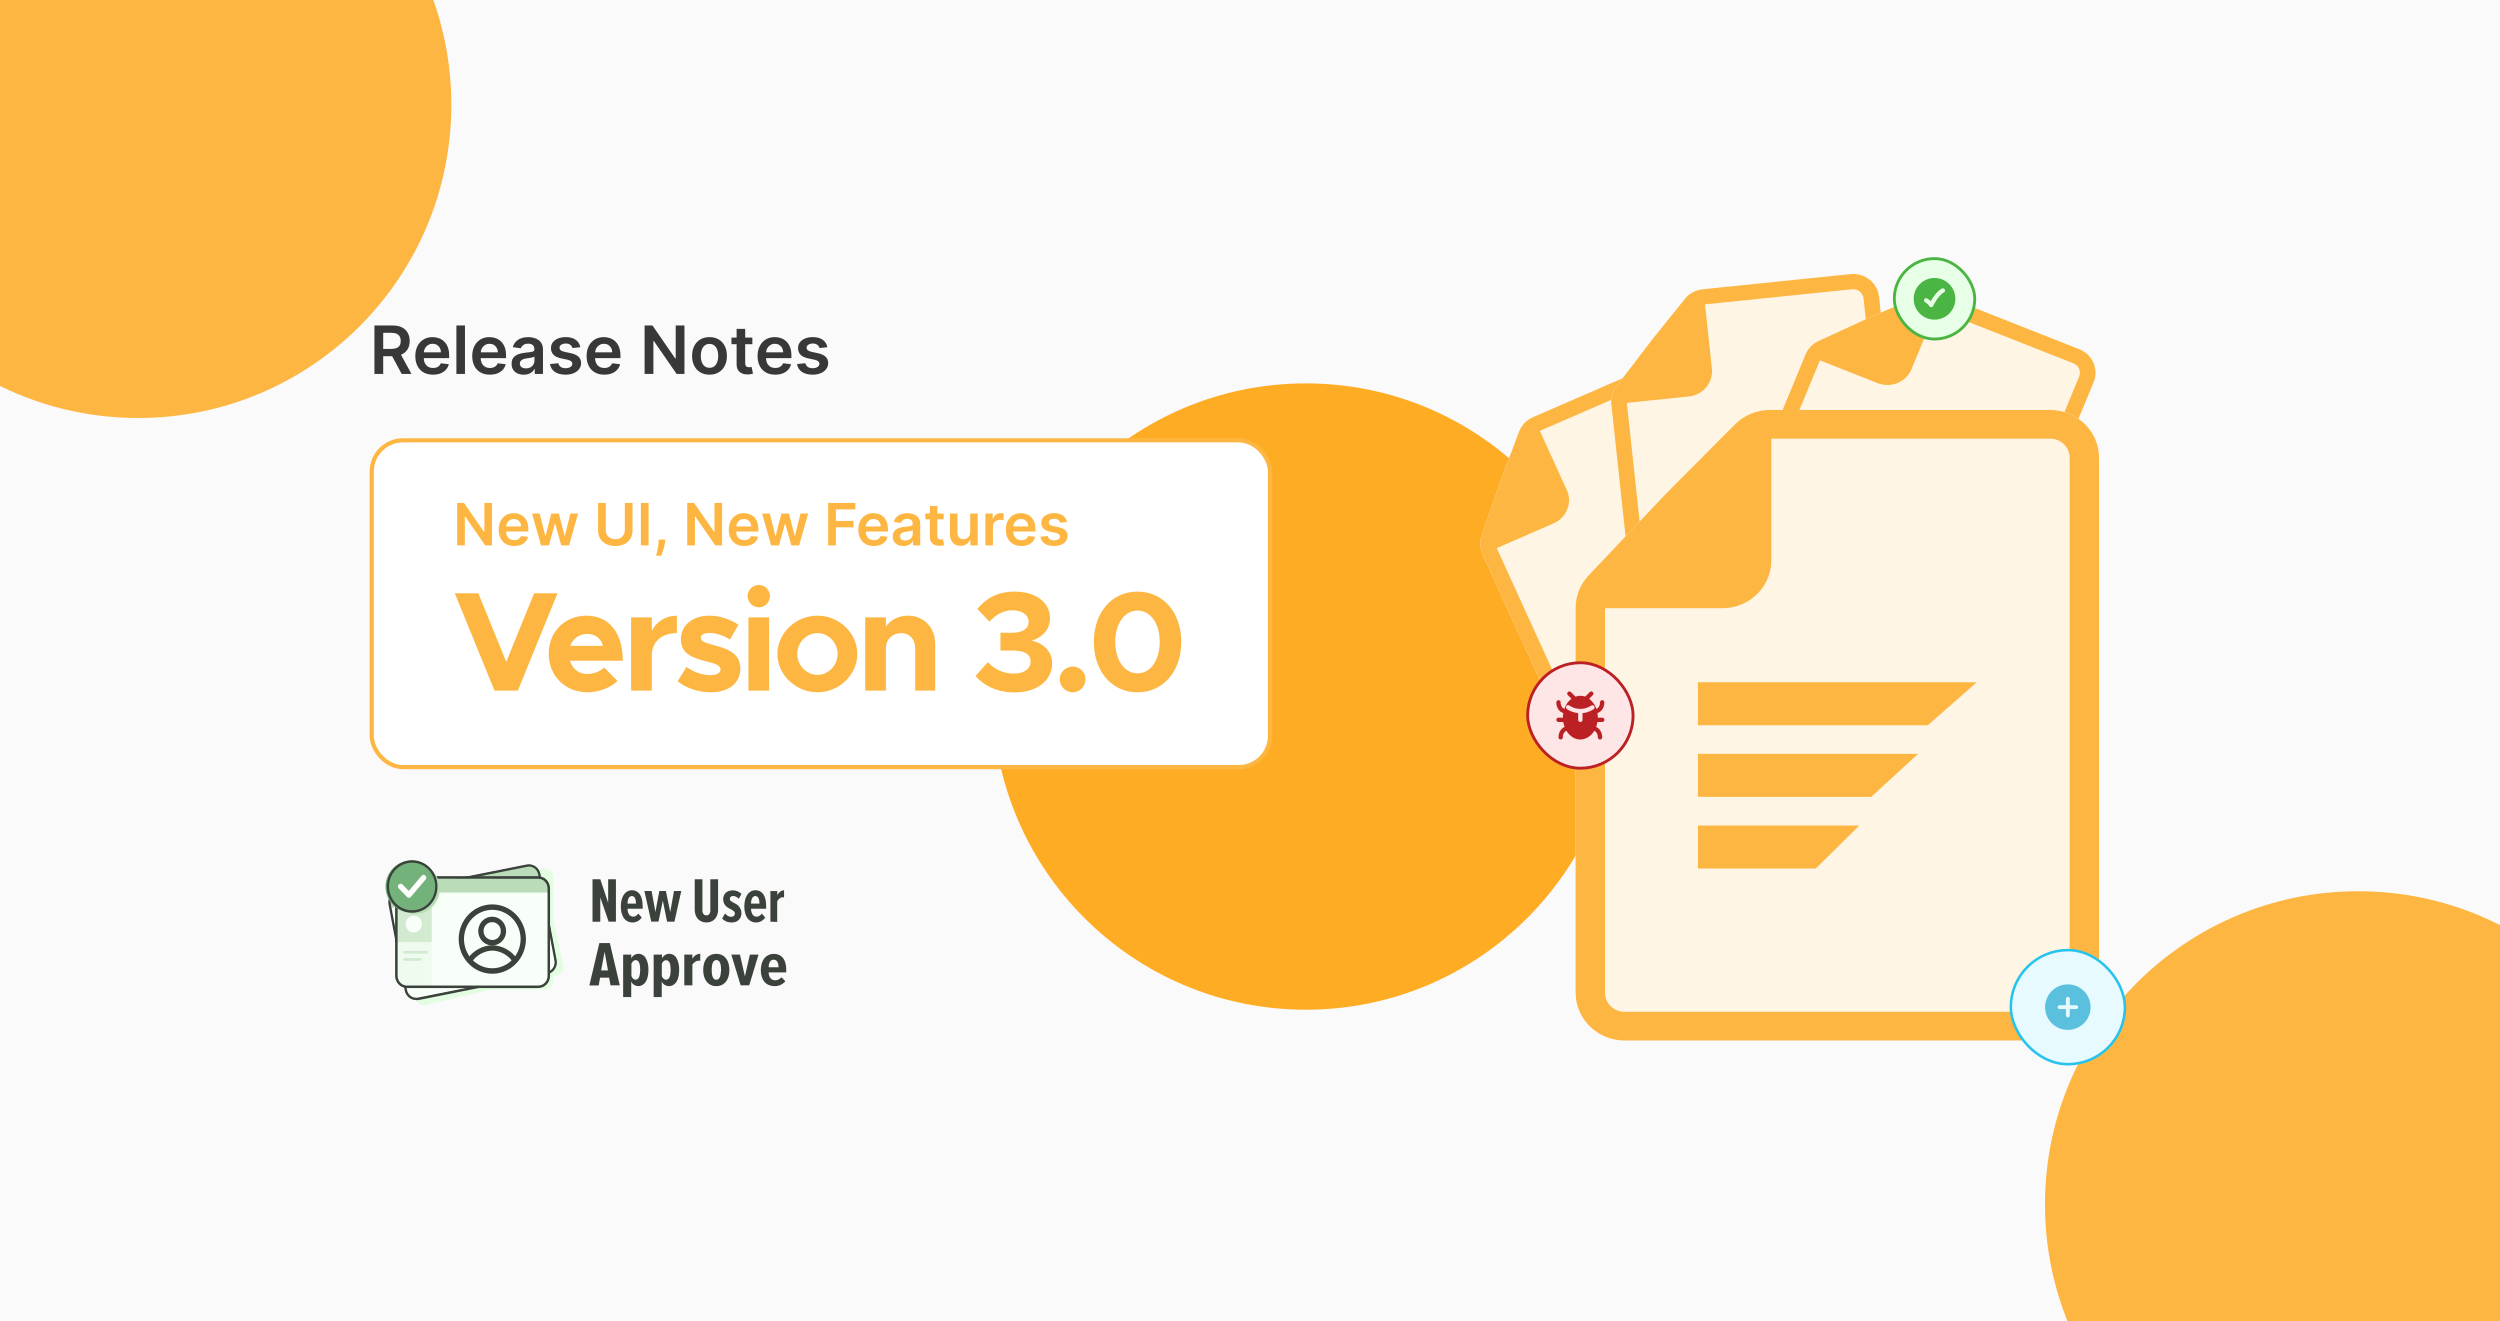
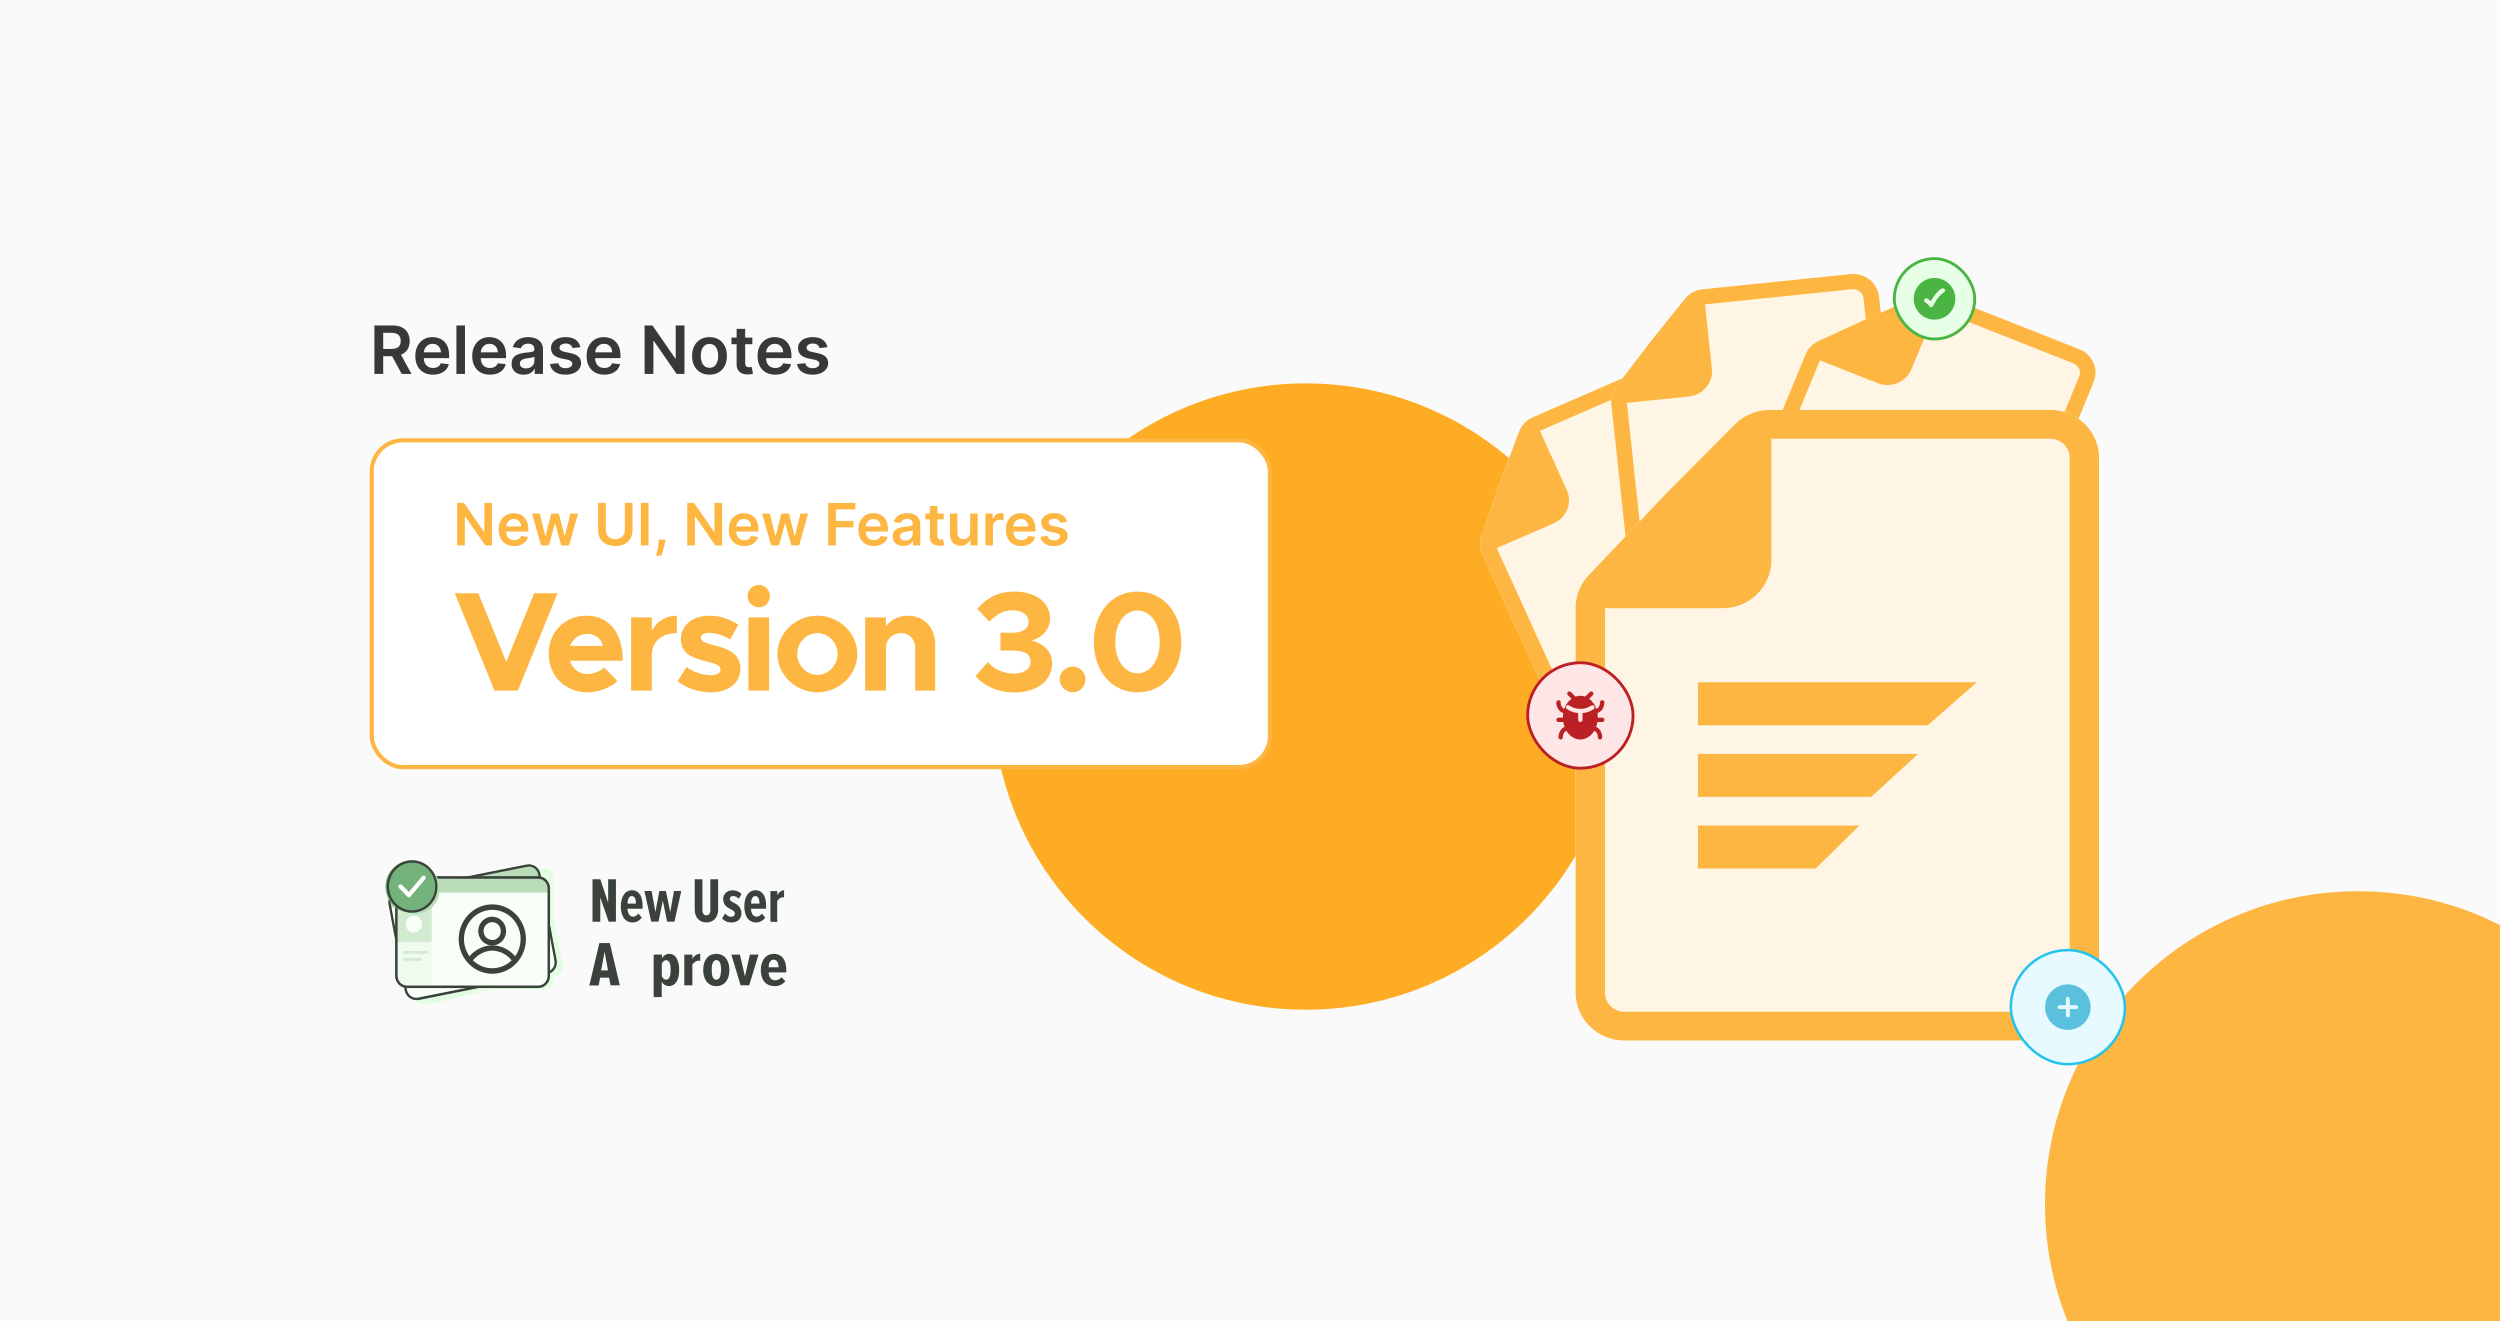
<svg xmlns="http://www.w3.org/2000/svg" width="350" height="185" viewBox="0 0 350 185" fill="none">
  <g clip-path="url(#clip0_2077_666)">
    <rect width="350" height="185" fill="#FAFAFA" />
    <g filter="url(#filter0_f_2077_666)">
-       <circle cx="19.343" cy="14.676" r="43.843" fill="#FDB642" />
-     </g>
+       </g>
    <g filter="url(#filter1_f_2077_666)">
      <circle cx="182.819" cy="97.517" r="43.843" fill="#FFAC25" />
    </g>
    <g filter="url(#filter2_f_2077_666)">
      <circle cx="330.142" cy="168.615" r="43.843" fill="#FDB642" />
    </g>
    <path d="M52.419 52.353V45.566H54.965C55.486 45.566 55.924 45.656 56.278 45.837C56.633 46.019 56.902 46.273 57.083 46.6C57.266 46.925 57.358 47.303 57.358 47.737C57.358 48.172 57.265 48.55 57.08 48.87C56.896 49.188 56.626 49.435 56.267 49.609C55.91 49.782 55.47 49.868 54.948 49.868H53.135V48.847H54.783C55.088 48.847 55.337 48.805 55.532 48.721C55.726 48.635 55.87 48.51 55.963 48.346C56.058 48.181 56.105 47.977 56.105 47.737C56.105 47.496 56.058 47.29 55.963 47.12C55.868 46.948 55.723 46.817 55.528 46.729C55.334 46.638 55.083 46.593 54.776 46.593H53.649V52.353H52.419ZM55.926 49.278L57.606 52.353H56.234L54.584 49.278H55.926ZM60.618 52.453C60.107 52.453 59.666 52.347 59.295 52.135C58.926 51.92 58.642 51.618 58.443 51.227C58.245 50.833 58.145 50.37 58.145 49.838C58.145 49.314 58.245 48.855 58.443 48.459C58.645 48.061 58.925 47.752 59.285 47.531C59.645 47.308 60.069 47.196 60.555 47.196C60.868 47.196 61.164 47.247 61.443 47.349C61.724 47.448 61.971 47.603 62.185 47.813C62.402 48.023 62.572 48.29 62.696 48.615C62.819 48.938 62.881 49.322 62.881 49.768V50.136H58.709V49.328H61.731C61.729 49.098 61.679 48.893 61.582 48.714C61.485 48.533 61.349 48.391 61.175 48.287C61.002 48.183 60.801 48.131 60.571 48.131C60.326 48.131 60.111 48.191 59.925 48.31C59.739 48.427 59.595 48.582 59.491 48.774C59.389 48.964 59.337 49.173 59.335 49.4V50.106C59.335 50.402 59.389 50.657 59.497 50.869C59.606 51.079 59.757 51.24 59.952 51.353C60.146 51.463 60.373 51.518 60.634 51.518C60.809 51.518 60.967 51.494 61.108 51.445C61.25 51.395 61.372 51.321 61.476 51.223C61.58 51.126 61.658 51.006 61.711 50.862L62.832 50.988C62.761 51.284 62.626 51.543 62.427 51.764C62.231 51.982 61.979 52.152 61.672 52.274C61.364 52.393 61.013 52.453 60.618 52.453ZM65.096 45.566V52.353H63.896V45.566H65.096ZM68.584 52.453C68.073 52.453 67.633 52.347 67.261 52.135C66.892 51.92 66.608 51.618 66.41 51.227C66.211 50.833 66.111 50.37 66.111 49.838C66.111 49.314 66.211 48.855 66.41 48.459C66.611 48.061 66.891 47.752 67.251 47.531C67.612 47.308 68.035 47.196 68.521 47.196C68.835 47.196 69.131 47.247 69.409 47.349C69.69 47.448 69.937 47.603 70.151 47.813C70.368 48.023 70.538 48.29 70.662 48.615C70.786 48.938 70.847 49.322 70.847 49.768V50.136H66.675V49.328H69.697C69.695 49.098 69.645 48.893 69.548 48.714C69.451 48.533 69.315 48.391 69.141 48.287C68.968 48.183 68.767 48.131 68.537 48.131C68.292 48.131 68.077 48.191 67.891 48.31C67.706 48.427 67.561 48.582 67.457 48.774C67.355 48.964 67.303 49.173 67.301 49.4V50.106C67.301 50.402 67.355 50.657 67.463 50.869C67.572 51.079 67.723 51.24 67.918 51.353C68.112 51.463 68.34 51.518 68.6 51.518C68.775 51.518 68.933 51.494 69.074 51.445C69.216 51.395 69.338 51.321 69.442 51.223C69.546 51.126 69.624 51.006 69.678 50.862L70.798 50.988C70.727 51.284 70.592 51.543 70.394 51.764C70.197 51.982 69.945 52.152 69.638 52.274C69.331 52.393 68.979 52.453 68.584 52.453ZM73.328 52.456C73.005 52.456 72.714 52.399 72.456 52.284C72.2 52.167 71.996 51.995 71.846 51.767C71.698 51.539 71.624 51.259 71.624 50.925C71.624 50.638 71.677 50.4 71.783 50.212C71.889 50.025 72.034 49.874 72.217 49.762C72.401 49.649 72.607 49.564 72.837 49.507C73.069 49.447 73.309 49.404 73.556 49.377C73.855 49.346 74.097 49.319 74.282 49.294C74.468 49.268 74.603 49.228 74.686 49.175C74.773 49.12 74.816 49.035 74.816 48.92V48.9C74.816 48.65 74.742 48.457 74.594 48.32C74.446 48.183 74.232 48.114 73.954 48.114C73.66 48.114 73.427 48.178 73.255 48.307C73.085 48.435 72.97 48.586 72.91 48.761L71.79 48.602C71.878 48.292 72.024 48.034 72.227 47.826C72.43 47.616 72.679 47.459 72.973 47.355C73.267 47.249 73.592 47.196 73.947 47.196C74.193 47.196 74.437 47.225 74.68 47.282C74.923 47.34 75.145 47.435 75.346 47.568C75.547 47.698 75.708 47.876 75.83 48.101C75.954 48.327 76.016 48.608 76.016 48.946V52.353H74.862V51.654H74.822C74.749 51.796 74.647 51.928 74.514 52.052C74.384 52.173 74.219 52.272 74.02 52.347C73.824 52.42 73.593 52.456 73.328 52.456ZM73.639 51.575C73.88 51.575 74.089 51.527 74.266 51.432C74.442 51.335 74.578 51.207 74.673 51.048C74.77 50.889 74.819 50.715 74.819 50.527V49.927C74.781 49.958 74.717 49.987 74.627 50.014C74.538 50.04 74.439 50.063 74.329 50.083C74.218 50.103 74.109 50.121 74 50.136C73.892 50.152 73.798 50.165 73.719 50.176C73.54 50.2 73.379 50.24 73.238 50.295C73.097 50.35 72.985 50.428 72.903 50.527C72.822 50.624 72.781 50.751 72.781 50.905C72.781 51.126 72.861 51.293 73.023 51.406C73.184 51.518 73.389 51.575 73.639 51.575ZM81.246 48.608L80.152 48.728C80.121 48.617 80.067 48.513 79.99 48.416C79.914 48.319 79.813 48.24 79.684 48.181C79.556 48.121 79.4 48.091 79.214 48.091C78.964 48.091 78.754 48.145 78.584 48.254C78.416 48.362 78.333 48.502 78.336 48.675C78.333 48.823 78.388 48.943 78.498 49.036C78.611 49.129 78.796 49.205 79.055 49.264L79.923 49.45C80.405 49.554 80.763 49.719 80.997 49.944C81.234 50.169 81.353 50.464 81.355 50.829C81.353 51.149 81.259 51.432 81.073 51.677C80.89 51.92 80.635 52.111 80.308 52.248C79.981 52.384 79.605 52.453 79.181 52.453C78.558 52.453 78.056 52.323 77.676 52.062C77.296 51.799 77.07 51.433 76.997 50.965L78.167 50.852C78.22 51.082 78.332 51.255 78.505 51.373C78.677 51.49 78.901 51.548 79.177 51.548C79.463 51.548 79.691 51.49 79.864 51.373C80.038 51.255 80.125 51.111 80.125 50.938C80.125 50.792 80.069 50.672 79.956 50.577C79.846 50.482 79.674 50.409 79.439 50.358L78.571 50.176C78.083 50.074 77.721 49.903 77.487 49.662C77.253 49.419 77.137 49.112 77.139 48.741C77.137 48.427 77.222 48.155 77.394 47.925C77.569 47.694 77.811 47.514 78.12 47.389C78.432 47.26 78.791 47.196 79.197 47.196C79.794 47.196 80.263 47.323 80.606 47.578C80.951 47.832 81.164 48.175 81.246 48.608ZM84.598 52.453C84.088 52.453 83.647 52.347 83.276 52.135C82.907 51.92 82.623 51.618 82.424 51.227C82.225 50.833 82.126 50.37 82.126 49.838C82.126 49.314 82.225 48.855 82.424 48.459C82.625 48.061 82.906 47.752 83.266 47.531C83.626 47.308 84.049 47.196 84.535 47.196C84.849 47.196 85.145 47.247 85.423 47.349C85.704 47.448 85.951 47.603 86.166 47.813C86.382 48.023 86.552 48.29 86.676 48.615C86.8 48.938 86.862 49.322 86.862 49.768V50.136H82.689V49.328H85.712C85.71 49.098 85.66 48.893 85.563 48.714C85.465 48.533 85.329 48.391 85.155 48.287C84.983 48.183 84.781 48.131 84.552 48.131C84.306 48.131 84.091 48.191 83.905 48.31C83.72 48.427 83.575 48.582 83.471 48.774C83.37 48.964 83.318 49.173 83.316 49.4V50.106C83.316 50.402 83.37 50.657 83.478 50.869C83.586 51.079 83.737 51.24 83.932 51.353C84.126 51.463 84.354 51.518 84.615 51.518C84.789 51.518 84.947 51.494 85.089 51.445C85.23 51.395 85.353 51.321 85.457 51.223C85.56 51.126 85.639 51.006 85.692 50.862L86.812 50.988C86.741 51.284 86.607 51.543 86.408 51.764C86.211 51.982 85.959 52.152 85.652 52.274C85.345 52.393 84.994 52.453 84.598 52.453ZM95.823 45.566V52.353H94.729L91.531 47.73H91.475V52.353H90.245V45.566H91.345L94.54 50.193H94.6V45.566H95.823ZM99.331 52.453C98.834 52.453 98.403 52.344 98.038 52.125C97.673 51.906 97.391 51.6 97.189 51.207C96.991 50.813 96.891 50.354 96.891 49.828C96.891 49.302 96.991 48.841 97.189 48.446C97.391 48.05 97.673 47.743 98.038 47.524C98.403 47.306 98.834 47.196 99.331 47.196C99.828 47.196 100.259 47.306 100.623 47.524C100.988 47.743 101.27 48.05 101.468 48.446C101.669 48.841 101.77 49.302 101.77 49.828C101.77 50.354 101.669 50.813 101.468 51.207C101.27 51.6 100.988 51.906 100.623 52.125C100.259 52.344 99.828 52.453 99.331 52.453ZM99.337 51.492C99.607 51.492 99.832 51.418 100.013 51.27C100.195 51.12 100.329 50.918 100.418 50.666C100.508 50.415 100.554 50.134 100.554 49.825C100.554 49.513 100.508 49.231 100.418 48.98C100.329 48.725 100.195 48.523 100.013 48.373C99.832 48.223 99.607 48.148 99.337 48.148C99.061 48.148 98.831 48.223 98.648 48.373C98.467 48.523 98.331 48.725 98.24 48.98C98.152 49.231 98.108 49.513 98.108 49.825C98.108 50.134 98.152 50.415 98.24 50.666C98.331 50.918 98.467 51.12 98.648 51.27C98.831 51.418 99.061 51.492 99.337 51.492ZM105.33 47.263V48.191H102.404V47.263H105.33ZM103.126 46.043H104.326V50.822C104.326 50.984 104.351 51.107 104.399 51.194C104.45 51.277 104.516 51.335 104.598 51.366C104.68 51.397 104.77 51.412 104.87 51.412C104.945 51.412 105.013 51.407 105.075 51.396C105.139 51.385 105.188 51.375 105.221 51.366L105.423 52.304C105.359 52.326 105.268 52.35 105.148 52.377C105.031 52.403 104.887 52.419 104.717 52.423C104.417 52.432 104.146 52.387 103.905 52.287C103.664 52.186 103.473 52.029 103.332 51.817C103.193 51.605 103.124 51.339 103.126 51.021V46.043ZM108.533 52.453C108.023 52.453 107.582 52.347 107.211 52.135C106.842 51.92 106.558 51.618 106.359 51.227C106.16 50.833 106.06 50.37 106.06 49.838C106.06 49.314 106.16 48.855 106.359 48.459C106.56 48.061 106.84 47.752 107.201 47.531C107.561 47.308 107.984 47.196 108.47 47.196C108.784 47.196 109.08 47.247 109.358 47.349C109.639 47.448 109.886 47.603 110.101 47.813C110.317 48.023 110.487 48.29 110.611 48.615C110.735 48.938 110.797 49.322 110.797 49.768V50.136H106.624V49.328H109.647C109.644 49.098 109.595 48.893 109.498 48.714C109.4 48.533 109.264 48.391 109.09 48.287C108.918 48.183 108.716 48.131 108.487 48.131C108.241 48.131 108.026 48.191 107.84 48.31C107.655 48.427 107.51 48.582 107.406 48.774C107.304 48.964 107.253 49.173 107.25 49.4V50.106C107.25 50.402 107.304 50.657 107.413 50.869C107.521 51.079 107.672 51.24 107.867 51.353C108.061 51.463 108.289 51.518 108.55 51.518C108.724 51.518 108.882 51.494 109.024 51.445C109.165 51.395 109.288 51.321 109.391 51.223C109.495 51.126 109.574 51.006 109.627 50.862L110.747 50.988C110.676 51.284 110.542 51.543 110.343 51.764C110.146 51.982 109.894 52.152 109.587 52.274C109.28 52.393 108.929 52.453 108.533 52.453ZM115.835 48.608L114.742 48.728C114.711 48.617 114.657 48.513 114.579 48.416C114.504 48.319 114.403 48.24 114.274 48.181C114.146 48.121 113.989 48.091 113.804 48.091C113.554 48.091 113.344 48.145 113.174 48.254C113.006 48.362 112.923 48.502 112.925 48.675C112.923 48.823 112.977 48.943 113.088 49.036C113.201 49.129 113.386 49.205 113.645 49.264L114.513 49.45C114.995 49.554 115.353 49.719 115.587 49.944C115.823 50.169 115.943 50.464 115.945 50.829C115.943 51.149 115.849 51.432 115.663 51.677C115.48 51.92 115.225 52.111 114.897 52.248C114.57 52.384 114.195 52.453 113.771 52.453C113.147 52.453 112.646 52.323 112.266 52.062C111.886 51.799 111.659 51.433 111.586 50.965L112.756 50.852C112.809 51.082 112.922 51.255 113.094 51.373C113.267 51.49 113.491 51.548 113.767 51.548C114.052 51.548 114.281 51.49 114.453 51.373C114.628 51.255 114.715 51.111 114.715 50.938C114.715 50.792 114.659 50.672 114.546 50.577C114.436 50.482 114.263 50.409 114.029 50.358L113.161 50.176C112.672 50.074 112.311 49.903 112.077 49.662C111.843 49.419 111.727 49.112 111.729 48.741C111.727 48.427 111.812 48.155 111.984 47.925C112.159 47.694 112.401 47.514 112.71 47.389C113.022 47.26 113.381 47.196 113.787 47.196C114.384 47.196 114.853 47.323 115.196 47.578C115.54 47.832 115.754 48.175 115.835 48.608Z" fill="#383838" />
    <rect x="52.042" y="61.645" width="125.75" height="45.75" rx="4.375" fill="white" />
    <rect x="52.042" y="61.645" width="125.75" height="45.75" rx="4.375" stroke="#FDB642" stroke-width="0.583" />
    <path d="M68.883 70.414V76.353H67.926L65.128 72.308H65.078V76.353H64.002V70.414H64.965L67.761 74.463H67.813V70.414H68.883ZM71.981 76.441C71.535 76.441 71.149 76.348 70.824 76.162C70.501 75.975 70.253 75.71 70.079 75.368C69.905 75.023 69.818 74.618 69.818 74.152C69.818 73.694 69.905 73.292 70.079 72.946C70.255 72.598 70.5 72.327 70.815 72.134C71.13 71.939 71.501 71.841 71.926 71.841C72.201 71.841 72.46 71.885 72.703 71.974C72.949 72.061 73.165 72.197 73.353 72.38C73.542 72.564 73.691 72.798 73.8 73.082C73.908 73.365 73.962 73.701 73.962 74.091V74.413H70.311V73.706H72.956C72.954 73.505 72.91 73.326 72.825 73.169C72.74 73.011 72.621 72.886 72.468 72.795C72.318 72.704 72.142 72.659 71.941 72.659C71.726 72.659 71.537 72.711 71.375 72.815C71.213 72.918 71.086 73.053 70.995 73.221C70.906 73.388 70.861 73.57 70.859 73.769V74.387C70.859 74.646 70.906 74.869 71.001 75.054C71.096 75.238 71.228 75.379 71.398 75.478C71.568 75.574 71.768 75.623 71.996 75.623C72.148 75.623 72.287 75.601 72.41 75.559C72.534 75.514 72.641 75.45 72.732 75.365C72.823 75.279 72.892 75.174 72.938 75.049L73.918 75.159C73.857 75.418 73.739 75.644 73.565 75.837C73.393 76.029 73.172 76.178 72.903 76.284C72.635 76.388 72.327 76.441 71.981 76.441ZM75.746 76.353L74.487 71.899H75.557L76.34 75.031H76.381L77.181 71.899H78.24L79.04 75.014H79.084L79.855 71.899H80.928L79.666 76.353H78.573L77.738 73.343H77.677L76.842 76.353H75.746ZM87.477 70.414H88.553V74.294C88.553 74.72 88.453 75.094 88.251 75.417C88.052 75.74 87.772 75.992 87.41 76.174C87.049 76.353 86.626 76.443 86.143 76.443C85.658 76.443 85.234 76.353 84.873 76.174C84.511 75.992 84.231 75.74 84.032 75.417C83.833 75.094 83.733 74.72 83.733 74.294V70.414H84.809V74.204C84.809 74.452 84.863 74.672 84.972 74.866C85.082 75.059 85.236 75.211 85.436 75.321C85.635 75.429 85.871 75.484 86.143 75.484C86.416 75.484 86.652 75.429 86.851 75.321C87.052 75.211 87.207 75.059 87.315 74.866C87.423 74.672 87.477 74.452 87.477 74.204V70.414ZM90.799 70.414V76.353H89.722V70.414H90.799ZM93.15 75.541L93.112 75.861C93.085 76.104 93.037 76.352 92.967 76.603C92.899 76.856 92.828 77.089 92.752 77.302C92.677 77.514 92.616 77.682 92.57 77.804H91.862C91.889 77.686 91.926 77.525 91.972 77.322C92.021 77.119 92.067 76.891 92.112 76.638C92.156 76.384 92.186 76.127 92.201 75.866L92.222 75.541H93.15ZM101.095 70.414V76.353H100.138L97.34 72.308H97.29V76.353H96.214V70.414H97.177L99.973 74.463H100.025V70.414H101.095ZM104.193 76.441C103.747 76.441 103.361 76.348 103.036 76.162C102.713 75.975 102.465 75.71 102.291 75.368C102.117 75.023 102.03 74.618 102.03 74.152C102.03 73.694 102.117 73.292 102.291 72.946C102.467 72.598 102.712 72.327 103.027 72.134C103.343 71.939 103.713 71.841 104.138 71.841C104.413 71.841 104.672 71.885 104.915 71.974C105.161 72.061 105.377 72.197 105.565 72.38C105.755 72.564 105.903 72.798 106.012 73.082C106.12 73.365 106.174 73.701 106.174 74.091V74.413H102.523V73.706H105.168C105.166 73.505 105.122 73.326 105.037 73.169C104.952 73.011 104.833 72.886 104.681 72.795C104.53 72.704 104.354 72.659 104.153 72.659C103.938 72.659 103.75 72.711 103.587 72.815C103.425 72.918 103.298 73.053 103.207 73.221C103.118 73.388 103.073 73.57 103.071 73.769V74.387C103.071 74.646 103.118 74.869 103.213 75.054C103.308 75.238 103.44 75.379 103.61 75.478C103.781 75.574 103.98 75.623 104.208 75.623C104.361 75.623 104.499 75.601 104.623 75.559C104.746 75.514 104.854 75.45 104.944 75.365C105.035 75.279 105.104 75.174 105.15 75.049L106.131 75.159C106.069 75.418 105.951 75.644 105.777 75.837C105.605 76.029 105.384 76.178 105.116 76.284C104.847 76.388 104.539 76.441 104.193 76.441ZM107.958 76.353L106.699 71.899H107.769L108.552 75.031H108.593L109.393 71.899H110.452L111.252 75.014H111.296L112.067 71.899H113.14L111.879 76.353H110.785L109.95 73.343H109.889L109.054 76.353H107.958ZM115.945 76.353V70.414H119.75V71.316H117.021V72.928H119.489V73.83H117.021V76.353H115.945ZM122.329 76.441C121.882 76.441 121.497 76.348 121.172 76.162C120.849 75.975 120.601 75.71 120.427 75.368C120.253 75.023 120.166 74.618 120.166 74.152C120.166 73.694 120.253 73.292 120.427 72.946C120.603 72.598 120.848 72.327 121.163 72.134C121.478 71.939 121.849 71.841 122.274 71.841C122.548 71.841 122.808 71.885 123.051 71.974C123.297 72.061 123.513 72.197 123.701 72.38C123.89 72.564 124.039 72.798 124.147 73.082C124.256 73.365 124.31 73.701 124.31 74.091V74.413H120.659V73.706H123.303C123.302 73.505 123.258 73.326 123.173 73.169C123.088 73.011 122.969 72.886 122.816 72.795C122.665 72.704 122.49 72.659 122.288 72.659C122.074 72.659 121.885 72.711 121.723 72.815C121.561 72.918 121.434 73.053 121.343 73.221C121.254 73.388 121.209 73.57 121.207 73.769V74.387C121.207 74.646 121.254 74.869 121.349 75.054C121.444 75.238 121.576 75.379 121.746 75.478C121.916 75.574 122.115 75.623 122.344 75.623C122.496 75.623 122.635 75.601 122.758 75.559C122.882 75.514 122.989 75.45 123.08 75.365C123.171 75.279 123.24 75.174 123.286 75.049L124.266 75.159C124.204 75.418 124.086 75.644 123.912 75.837C123.74 76.029 123.52 76.178 123.251 76.284C122.983 76.388 122.675 76.441 122.329 76.441ZM126.48 76.443C126.198 76.443 125.943 76.393 125.717 76.293C125.493 76.19 125.315 76.039 125.183 75.84C125.054 75.641 124.989 75.395 124.989 75.104C124.989 74.852 125.036 74.644 125.128 74.48C125.221 74.316 125.348 74.184 125.508 74.086C125.669 73.987 125.85 73.913 126.051 73.862C126.254 73.81 126.463 73.772 126.68 73.749C126.941 73.722 127.153 73.698 127.315 73.677C127.477 73.653 127.595 73.619 127.669 73.572C127.744 73.524 127.782 73.45 127.782 73.349V73.332C127.782 73.113 127.717 72.944 127.588 72.824C127.458 72.704 127.272 72.644 127.028 72.644C126.771 72.644 126.567 72.7 126.416 72.812C126.267 72.925 126.167 73.057 126.114 73.21L125.134 73.071C125.211 72.8 125.339 72.574 125.517 72.392C125.695 72.208 125.912 72.071 126.169 71.98C126.427 71.887 126.711 71.841 127.022 71.841C127.237 71.841 127.45 71.866 127.663 71.916C127.876 71.967 128.07 72.05 128.246 72.166C128.422 72.28 128.563 72.436 128.669 72.633C128.778 72.83 128.832 73.076 128.832 73.372V76.353H127.823V75.742H127.788C127.724 75.865 127.634 75.981 127.518 76.09C127.404 76.196 127.26 76.282 127.086 76.348C126.914 76.412 126.712 76.443 126.48 76.443ZM126.752 75.672C126.963 75.672 127.146 75.63 127.301 75.547C127.455 75.462 127.574 75.35 127.657 75.211C127.742 75.072 127.785 74.92 127.785 74.756V74.231C127.752 74.258 127.696 74.283 127.617 74.306C127.539 74.329 127.452 74.35 127.356 74.367C127.259 74.384 127.163 74.4 127.069 74.413C126.974 74.427 126.892 74.439 126.822 74.448C126.665 74.469 126.525 74.504 126.401 74.553C126.278 74.601 126.18 74.669 126.109 74.756C126.037 74.841 126.001 74.951 126.001 75.086C126.001 75.279 126.072 75.425 126.213 75.524C126.354 75.623 126.534 75.672 126.752 75.672ZM132.112 71.899V72.711H129.551V71.899H132.112ZM130.183 70.832H131.233V75.014C131.233 75.155 131.254 75.263 131.297 75.338C131.341 75.412 131.399 75.462 131.471 75.489C131.542 75.516 131.622 75.53 131.709 75.53C131.774 75.53 131.834 75.525 131.888 75.515C131.945 75.506 131.987 75.497 132.016 75.489L132.193 76.31C132.137 76.329 132.057 76.351 131.952 76.374C131.85 76.397 131.724 76.411 131.575 76.414C131.312 76.422 131.075 76.382 130.865 76.296C130.654 76.207 130.487 76.069 130.363 75.884C130.241 75.698 130.181 75.466 130.183 75.188V70.832ZM135.829 74.48V71.899H136.879V76.353H135.861V75.562H135.814C135.714 75.811 135.549 76.015 135.319 76.174C135.09 76.332 134.809 76.412 134.475 76.412C134.183 76.412 133.925 76.347 133.7 76.217C133.478 76.086 133.304 75.895 133.178 75.646C133.053 75.395 132.99 75.091 132.99 74.735V71.899H134.04V74.573C134.04 74.855 134.117 75.079 134.272 75.246C134.426 75.412 134.629 75.495 134.881 75.495C135.035 75.495 135.185 75.457 135.33 75.382C135.475 75.307 135.594 75.194 135.687 75.046C135.782 74.895 135.829 74.706 135.829 74.48ZM137.958 76.353V71.899H138.976V72.641H139.023C139.104 72.384 139.243 72.186 139.44 72.047C139.639 71.906 139.867 71.835 140.122 71.835C140.18 71.835 140.245 71.838 140.316 71.844C140.39 71.848 140.451 71.855 140.499 71.864V72.83C140.454 72.814 140.384 72.801 140.287 72.789C140.192 72.776 140.101 72.769 140.012 72.769C139.82 72.769 139.648 72.811 139.495 72.894C139.345 72.975 139.226 73.088 139.139 73.233C139.052 73.378 139.008 73.545 139.008 73.735V76.353H137.958ZM142.985 76.441C142.538 76.441 142.153 76.348 141.828 76.162C141.505 75.975 141.256 75.71 141.082 75.368C140.908 75.023 140.821 74.618 140.821 74.152C140.821 73.694 140.908 73.292 141.082 72.946C141.258 72.598 141.504 72.327 141.819 72.134C142.134 71.939 142.505 71.841 142.93 71.841C143.204 71.841 143.463 71.885 143.707 71.974C143.953 72.061 144.169 72.197 144.357 72.38C144.546 72.564 144.695 72.798 144.803 73.082C144.912 73.365 144.966 73.701 144.966 74.091V74.413H141.315V73.706H143.959C143.957 73.505 143.914 73.326 143.829 73.169C143.744 73.011 143.625 72.886 143.472 72.795C143.321 72.704 143.145 72.659 142.944 72.659C142.73 72.659 142.541 72.711 142.379 72.815C142.216 72.918 142.09 73.053 141.999 73.221C141.91 73.388 141.865 73.57 141.863 73.769V74.387C141.863 74.646 141.91 74.869 142.005 75.054C142.099 75.238 142.232 75.379 142.402 75.478C142.572 75.574 142.771 75.623 142.999 75.623C143.152 75.623 143.29 75.601 143.414 75.559C143.538 75.514 143.645 75.45 143.736 75.365C143.827 75.279 143.896 75.174 143.942 75.049L144.922 75.159C144.86 75.418 144.742 75.644 144.568 75.837C144.396 76.029 144.176 76.178 143.907 76.284C143.638 76.388 143.331 76.441 142.985 76.441ZM149.375 73.076L148.418 73.181C148.39 73.084 148.343 72.993 148.275 72.908C148.21 72.823 148.121 72.754 148.009 72.702C147.897 72.65 147.759 72.624 147.597 72.624C147.378 72.624 147.195 72.671 147.046 72.766C146.899 72.861 146.826 72.984 146.828 73.134C146.826 73.264 146.874 73.369 146.97 73.451C147.069 73.532 147.231 73.598 147.458 73.651L148.217 73.813C148.639 73.904 148.952 74.048 149.157 74.245C149.364 74.442 149.468 74.701 149.47 75.019C149.468 75.3 149.386 75.547 149.224 75.762C149.063 75.975 148.84 76.141 148.554 76.261C148.268 76.381 147.939 76.441 147.568 76.441C147.023 76.441 146.584 76.326 146.251 76.098C145.919 75.868 145.72 75.548 145.657 75.138L146.68 75.04C146.727 75.241 146.825 75.393 146.976 75.495C147.127 75.598 147.323 75.649 147.565 75.649C147.814 75.649 148.014 75.598 148.165 75.495C148.318 75.393 148.394 75.266 148.394 75.115C148.394 74.988 148.345 74.882 148.246 74.799C148.15 74.716 147.999 74.652 147.794 74.608L147.034 74.448C146.607 74.359 146.291 74.209 146.086 73.999C145.881 73.786 145.779 73.517 145.781 73.192C145.779 72.918 145.854 72.68 146.005 72.479C146.157 72.276 146.369 72.119 146.64 72.009C146.912 71.897 147.227 71.841 147.582 71.841C148.104 71.841 148.515 71.952 148.815 72.174C149.116 72.397 149.303 72.698 149.375 73.076Z" fill="#FDB642" />
    <path d="M74.781 83.061H78.053L72.5 96.686H69.228L63.674 83.061H66.967L70.874 92.66L74.781 83.061ZM82.232 94.366C83.045 94.366 84.037 93.989 84.592 93.454L86.436 95.338C85.524 96.29 83.759 96.924 82.251 96.924C79.197 96.924 76.817 94.683 76.817 91.53C76.817 88.436 79.098 86.195 82.093 86.195C85.306 86.195 87.19 88.634 87.19 92.502H79.792C80.129 93.612 81.022 94.366 82.232 94.366ZM82.212 88.753C81.121 88.753 80.209 89.388 79.832 90.419H84.413C84.136 89.408 83.382 88.753 82.212 88.753ZM91.251 88.337C91.926 87.008 93.195 86.195 94.762 86.195V88.634C92.62 88.634 91.251 89.864 91.251 91.788V96.686H88.356V86.433H91.251V88.337ZM99.487 96.924C97.841 96.924 96.095 96.369 94.865 95.377L96.115 93.374C97.027 94.029 98.178 94.525 99.546 94.525C100.32 94.525 100.875 94.207 100.875 93.751C100.875 93.117 100.121 92.918 99.07 92.641C96.968 92.125 95.341 91.55 95.322 89.527C95.302 87.583 96.908 86.195 99.328 86.195C100.796 86.195 102.244 86.71 103.374 87.464L102.204 89.527C101.272 88.951 100.201 88.614 99.328 88.614C98.614 88.614 98.118 88.872 98.118 89.229C98.118 89.784 98.535 89.943 99.923 90.32C101.688 90.776 103.652 91.371 103.652 93.612C103.652 95.635 102.006 96.924 99.487 96.924ZM106.249 85.025C105.356 85.025 104.662 84.311 104.662 83.438C104.662 82.625 105.356 81.891 106.249 81.891C107.102 81.891 107.796 82.625 107.796 83.438C107.796 84.311 107.102 85.025 106.249 85.025ZM104.781 96.686V86.433H107.677V96.686H104.781ZM114.449 96.924C111.395 96.924 108.836 94.465 108.836 91.55C108.836 88.634 111.395 86.195 114.449 86.195C117.484 86.195 120.022 88.634 120.022 91.55C120.022 94.465 117.484 96.924 114.449 96.924ZM114.449 94.485C115.976 94.485 117.266 93.136 117.266 91.55C117.266 89.963 115.976 88.634 114.449 88.634C112.902 88.634 111.613 89.963 111.613 91.55C111.613 93.136 112.902 94.485 114.449 94.485ZM127.119 86.195C129.34 86.195 130.927 87.841 130.927 90.161V96.686H128.13V90.776C128.13 89.507 127.337 88.634 126.186 88.634C124.977 88.634 124.044 89.507 124.044 90.618L124.025 90.558V96.686H121.129V86.433H124.025V87.722C124.639 86.79 125.79 86.195 127.119 86.195ZM142.044 96.944C139.585 96.944 137.721 95.972 136.57 94.644L138.296 92.7C139.248 93.731 140.537 94.306 141.905 94.306C143.413 94.306 144.285 93.612 144.285 92.641C144.285 91.589 143.472 91.054 141.628 91.074H140.061V88.575L141.628 88.594C143.115 88.594 144.008 88.039 144.008 87.067C144.008 86.076 143.076 85.441 141.727 85.441C140.438 85.441 139.426 86.076 138.514 87.028L136.828 85.243C137.959 83.874 139.585 82.823 142.005 82.823C145.079 82.823 147.003 84.39 147.003 86.552C147.003 88.118 145.932 89.249 144.444 89.685C145.932 90.022 147.3 91.074 147.3 92.879C147.3 95.239 145.218 96.944 142.044 96.944ZM150.205 96.924C149.173 96.924 148.36 96.091 148.36 95.08C148.36 94.148 149.173 93.315 150.205 93.315C151.176 93.315 151.97 94.148 151.97 95.08C151.97 96.091 151.176 96.924 150.205 96.924ZM159.249 96.924C155.659 96.924 153.141 94.009 153.141 89.864C153.141 85.739 155.659 82.823 159.249 82.823C162.839 82.823 165.378 85.739 165.378 89.864C165.378 94.009 162.839 96.924 159.249 96.924ZM159.249 94.267C161.094 94.267 162.363 92.422 162.363 89.864C162.363 87.305 161.094 85.481 159.249 85.481C157.425 85.481 156.135 87.305 156.135 89.864C156.135 92.422 157.425 94.267 159.249 94.267Z" fill="#FDB642" />
    <path d="M85.212 129.038L84.04 125.642V129.047H82.952V123.096H84.04L85.142 126.384V123.096H86.23V129.038H85.212Z" fill="#3B423B" />
    <path d="M88.574 129.145C88.325 129.151 88.078 129.093 87.855 128.979C87.65 128.874 87.472 128.72 87.337 128.53C87.192 128.311 87.086 128.068 87.024 127.811C86.949 127.518 86.912 127.216 86.915 126.913C86.912 126.61 86.946 126.308 87.015 126.014C87.072 125.759 87.171 125.516 87.307 125.296C87.431 125.098 87.598 124.934 87.794 124.815C88.003 124.694 88.239 124.632 88.478 124.635C88.716 124.629 88.95 124.689 89.157 124.81C89.342 124.922 89.5 125.075 89.619 125.26C89.747 125.478 89.837 125.718 89.884 125.969C89.947 126.264 89.976 126.566 89.971 126.868V127.227H87.855C87.851 127.505 87.922 127.779 88.06 128.017C88.127 128.121 88.219 128.205 88.328 128.26C88.437 128.316 88.557 128.34 88.678 128.332C88.805 128.327 88.927 128.288 89.035 128.22C89.166 128.139 89.279 128.03 89.366 127.901L89.845 128.462C89.691 128.675 89.493 128.85 89.266 128.974C89.052 129.088 88.814 129.146 88.574 129.145ZM89.04 126.508C89.04 126.386 89.031 126.265 89.013 126.144C88.998 126.025 88.967 125.909 88.922 125.799C88.884 125.702 88.825 125.615 88.748 125.547C88.664 125.478 88.559 125.442 88.452 125.448C88.345 125.442 88.24 125.479 88.16 125.552C88.083 125.623 88.021 125.71 87.977 125.808C87.93 125.918 87.898 126.034 87.881 126.153C87.864 126.271 87.856 126.389 87.855 126.508H89.04Z" fill="#3B423B" />
    <path d="M93.393 129.038L92.796 126.092L92.191 129.02H91.172L90.214 124.744H91.225L91.76 127.686L92.304 124.744H93.227L93.833 127.686L94.359 124.744H95.378L94.421 129.038H93.393Z" fill="#3B423B" />
    <path d="M98.901 129.146C98.692 129.147 98.484 129.11 98.287 129.038C98.091 128.969 97.911 128.857 97.761 128.71C97.604 128.549 97.481 128.357 97.399 128.144C97.301 127.881 97.254 127.6 97.26 127.318V123.096H98.34V127.367C98.318 127.582 98.372 127.797 98.492 127.974C98.542 128.032 98.604 128.077 98.673 128.108C98.743 128.138 98.817 128.152 98.893 128.149C98.969 128.152 99.044 128.138 99.114 128.108C99.184 128.077 99.247 128.032 99.298 127.974C99.416 127.796 99.468 127.581 99.446 127.367V123.096H100.534V127.318C100.543 127.6 100.495 127.881 100.395 128.144C100.315 128.358 100.192 128.551 100.033 128.71C99.885 128.858 99.706 128.97 99.511 129.038C99.315 129.109 99.109 129.146 98.901 129.146Z" fill="#3B423B" />
    <path d="M102.454 129.145C102.177 129.153 101.901 129.101 101.644 128.993C101.435 128.904 101.249 128.764 101.104 128.584L101.501 127.888C101.616 128.018 101.75 128.13 101.897 128.22C102.039 128.309 102.202 128.354 102.367 128.35C102.502 128.356 102.635 128.313 102.742 128.229C102.788 128.186 102.825 128.133 102.849 128.074C102.874 128.016 102.886 127.952 102.885 127.888C102.887 127.833 102.877 127.778 102.856 127.728C102.835 127.677 102.803 127.632 102.763 127.596C102.67 127.512 102.57 127.439 102.463 127.376L102.062 127.164C101.919 127.09 101.786 126.996 101.666 126.886C101.54 126.771 101.437 126.63 101.366 126.473C101.277 126.278 101.236 126.064 101.244 125.848C101.243 125.694 101.273 125.541 101.331 125.399C101.388 125.254 101.474 125.122 101.583 125.013C101.71 124.895 101.858 124.803 102.019 124.743C102.203 124.676 102.398 124.642 102.594 124.645C102.825 124.644 103.055 124.692 103.269 124.784C103.469 124.873 103.654 124.998 103.813 125.152L103.425 125.83C103.33 125.719 103.214 125.628 103.086 125.561C102.943 125.48 102.783 125.438 102.62 125.44C102.561 125.436 102.502 125.444 102.447 125.464C102.392 125.484 102.341 125.516 102.298 125.556C102.258 125.591 102.226 125.635 102.204 125.683C102.182 125.732 102.171 125.786 102.171 125.839C102.167 125.932 102.199 126.022 102.258 126.091C102.353 126.171 102.455 126.242 102.563 126.302L102.968 126.518C103.114 126.593 103.248 126.688 103.369 126.801C103.496 126.93 103.6 127.082 103.673 127.25C103.763 127.445 103.807 127.659 103.8 127.874C103.802 128.054 103.766 128.231 103.695 128.395C103.628 128.549 103.532 128.688 103.412 128.804C103.285 128.919 103.137 129.008 102.977 129.064C102.808 129.121 102.632 129.149 102.454 129.145Z" fill="#3B423B" />
    <path d="M105.864 129.145C105.615 129.151 105.368 129.093 105.145 128.979C104.94 128.874 104.763 128.72 104.627 128.53C104.484 128.31 104.378 128.067 104.314 127.811C104.239 127.518 104.202 127.216 104.205 126.913C104.202 126.61 104.236 126.308 104.305 126.014C104.362 125.759 104.461 125.516 104.597 125.296C104.722 125.098 104.891 124.934 105.089 124.815C105.296 124.694 105.53 124.632 105.768 124.635C106.006 124.629 106.24 124.689 106.447 124.81C106.632 124.922 106.79 125.075 106.909 125.26C107.037 125.479 107.129 125.719 107.179 125.969C107.237 126.265 107.265 126.566 107.261 126.868V127.227H105.145C105.141 127.505 105.212 127.779 105.35 128.017C105.417 128.121 105.51 128.205 105.618 128.26C105.727 128.316 105.847 128.34 105.968 128.332C106.095 128.327 106.218 128.288 106.325 128.22C106.457 128.138 106.571 128.03 106.66 127.901L107.135 128.462C106.981 128.675 106.783 128.85 106.556 128.974C106.342 129.088 106.104 129.147 105.864 129.145ZM106.33 126.508C106.33 126.386 106.321 126.265 106.303 126.144C106.288 126.025 106.257 125.909 106.212 125.799C106.176 125.701 106.116 125.614 106.038 125.547C105.954 125.478 105.849 125.442 105.742 125.448C105.635 125.442 105.531 125.479 105.45 125.552C105.373 125.623 105.311 125.71 105.267 125.808C105.22 125.918 105.188 126.034 105.171 126.153C105.154 126.271 105.146 126.389 105.145 126.508H106.33Z" fill="#3B423B" />
    <path d="M107.857 129.039V124.745H108.824V125.342C108.912 125.141 109.05 124.967 109.225 124.839C109.38 124.712 109.571 124.641 109.769 124.637V125.625C109.705 125.616 109.641 125.616 109.577 125.625C109.419 125.623 109.264 125.678 109.142 125.782C109.006 125.89 108.892 126.024 108.807 126.177V129.07L107.857 129.039Z" fill="#3B423B" />
    <path d="M85.473 137.95L85.277 136.872H84.014L83.814 137.968H82.508L83.91 132.025H85.377L86.775 137.95H85.473ZM84.646 133.252L84.158 135.857H85.12L84.646 133.252Z" fill="#3B423B" />
-     <path d="M89.343 138.057C89.155 138.052 88.971 138 88.808 137.904C88.614 137.795 88.461 137.623 88.372 137.414V139.588H87.24V133.646H88.372V134.176C88.472 133.978 88.623 133.811 88.808 133.695C88.966 133.592 89.148 133.536 89.335 133.533C89.552 133.523 89.767 133.575 89.957 133.683C90.148 133.79 90.306 133.95 90.414 134.144C90.682 134.65 90.809 135.222 90.78 135.797C90.783 136.107 90.752 136.416 90.689 136.718C90.638 136.969 90.545 137.209 90.414 137.428C90.303 137.609 90.154 137.762 89.979 137.877C89.787 137.995 89.567 138.057 89.343 138.057ZM88.969 137.158C89.082 137.163 89.194 137.124 89.282 137.05C89.368 136.971 89.435 136.873 89.478 136.763C89.536 136.62 89.572 136.468 89.583 136.314C89.609 136.144 89.625 135.973 89.631 135.802C89.632 135.623 89.622 135.445 89.6 135.267C89.588 135.113 89.553 134.961 89.496 134.818C89.452 134.706 89.385 134.604 89.3 134.522C89.211 134.448 89.1 134.409 88.986 134.414C88.859 134.417 88.736 134.468 88.642 134.558C88.534 134.653 88.45 134.775 88.398 134.912V136.646C88.448 136.788 88.532 136.915 88.642 137.015C88.731 137.103 88.846 137.155 88.969 137.163V137.158Z" fill="#3B423B" />
    <path d="M93.615 138.057C93.427 138.051 93.244 137.999 93.08 137.904C92.887 137.794 92.734 137.622 92.644 137.414V139.588H91.512V133.646H92.679V134.176C92.777 133.976 92.928 133.809 93.115 133.695C93.271 133.593 93.452 133.537 93.637 133.533C93.855 133.523 94.071 133.575 94.262 133.683C94.453 133.791 94.612 133.95 94.721 134.144C94.986 134.651 95.111 135.223 95.083 135.797C95.086 136.107 95.055 136.416 94.991 136.718C94.942 136.969 94.85 137.209 94.721 137.428C94.61 137.608 94.461 137.762 94.286 137.877C94.084 138.002 93.851 138.065 93.615 138.057ZM93.245 137.158C93.358 137.165 93.469 137.126 93.554 137.05C93.643 136.973 93.711 136.874 93.755 136.763C93.808 136.618 93.843 136.468 93.859 136.314C93.881 136.136 93.891 135.958 93.89 135.779C93.891 135.601 93.881 135.422 93.859 135.245C93.843 135.091 93.808 134.94 93.755 134.796C93.706 134.694 93.636 134.606 93.55 134.535C93.464 134.459 93.353 134.421 93.241 134.427C93.113 134.43 92.99 134.481 92.897 134.571C92.788 134.666 92.704 134.788 92.653 134.926V136.646C92.701 136.789 92.785 136.916 92.897 137.014C92.99 137.108 93.115 137.161 93.245 137.163V137.158Z" fill="#3B423B" />
    <path d="M95.801 137.949V133.646H96.933V134.243C97.037 134.03 97.197 133.852 97.394 133.727C97.586 133.601 97.808 133.533 98.034 133.529V134.517C97.962 134.5 97.887 134.491 97.812 134.491C97.636 134.492 97.465 134.548 97.32 134.652C97.168 134.755 97.036 134.888 96.933 135.043V137.949H95.801Z" fill="#3B423B" />
    <path d="M100.277 138.057C99.992 138.064 99.709 138 99.454 137.868C99.229 137.75 99.034 137.579 98.884 137.37C98.728 137.154 98.615 136.908 98.553 136.647C98.482 136.368 98.447 136.081 98.448 135.793C98.447 135.504 98.482 135.215 98.553 134.935C98.617 134.676 98.729 134.431 98.884 134.217C99.031 134.006 99.227 133.836 99.454 133.722C99.713 133.601 99.995 133.538 100.279 133.538C100.564 133.538 100.845 133.601 101.104 133.722C101.329 133.839 101.525 134.008 101.675 134.217C101.831 134.431 101.945 134.675 102.01 134.935C102.08 135.215 102.115 135.504 102.114 135.793C102.115 136.081 102.08 136.368 102.01 136.647C101.946 136.908 101.832 137.154 101.675 137.37C101.523 137.577 101.328 137.748 101.104 137.868C100.848 138 100.564 138.065 100.277 138.057ZM100.277 137.159C100.394 137.163 100.509 137.123 100.599 137.046C100.692 136.969 100.761 136.866 100.8 136.75C100.852 136.605 100.887 136.454 100.904 136.301C100.929 136.132 100.945 135.963 100.952 135.793C100.951 135.619 100.941 135.445 100.921 135.272C100.905 135.118 100.87 134.967 100.817 134.823C100.777 134.706 100.708 134.602 100.617 134.522C100.526 134.445 100.411 134.406 100.294 134.41C100.237 134.406 100.179 134.414 100.125 134.433C100.07 134.452 100.02 134.482 99.977 134.522C99.886 134.604 99.816 134.707 99.772 134.823C99.719 134.967 99.683 135.118 99.667 135.272C99.646 135.445 99.636 135.619 99.637 135.793C99.636 135.969 99.646 136.144 99.667 136.319C99.684 136.472 99.719 136.623 99.772 136.768C99.815 136.883 99.885 136.985 99.977 137.064C100.061 137.135 100.168 137.17 100.277 137.163V137.159Z" fill="#3B423B" />
    <path d="M103.691 137.95L102.385 133.646H103.591L104.288 136.692L104.984 133.646H106.195L104.888 137.95H103.691Z" fill="#3B423B" />
    <path d="M108.45 138.057C108.163 138.062 107.879 138.005 107.614 137.891C107.38 137.791 107.172 137.637 107.004 137.442C106.838 137.23 106.713 136.985 106.639 136.723C106.552 136.432 106.509 136.129 106.512 135.825C106.51 135.522 106.548 135.219 106.626 134.927C106.696 134.668 106.812 134.426 106.97 134.212C107.122 134.008 107.317 133.842 107.54 133.727C107.789 133.602 108.064 133.541 108.341 133.548C108.615 133.539 108.887 133.599 109.134 133.723C109.342 133.828 109.523 133.984 109.66 134.176C109.81 134.388 109.916 134.627 109.974 134.882C110.045 135.175 110.079 135.477 110.074 135.78V136.135H107.614C107.607 136.419 107.69 136.698 107.849 136.93C107.938 137.036 108.049 137.119 108.175 137.173C108.3 137.227 108.436 137.25 108.572 137.24C108.724 137.241 108.874 137.202 109.007 137.127C109.157 137.051 109.29 136.944 109.399 136.813L109.952 137.375C109.766 137.594 109.536 137.769 109.277 137.887C109.017 138.004 108.734 138.062 108.45 138.057ZM108.999 135.416C108.997 135.294 108.987 135.173 108.968 135.052C108.949 134.933 108.912 134.818 108.859 134.711C108.812 134.61 108.742 134.522 108.655 134.455C108.552 134.387 108.432 134.352 108.311 134.356C108.188 134.351 108.067 134.387 107.967 134.459C107.879 134.53 107.806 134.619 107.753 134.72C107.698 134.826 107.662 134.942 107.644 135.061C107.624 135.178 107.614 135.297 107.614 135.416H108.999Z" fill="#3B423B" />
    <path d="M58.155 139.895C58.155 139.895 58.647 140.923 59.61 140.703L68.684 138.547H76.469C76.469 138.547 77.692 138.448 77.414 136.629C77.414 136.629 78.851 136.678 78.885 135.313L77.462 128.647V122.638C77.416 122.343 77.269 122.076 77.047 121.885C76.826 121.694 76.544 121.593 76.255 121.6H72.258L61.373 131.589L58.456 137.918L58.155 139.895Z" fill="#E2FDE1" />
    <path d="M76.591 136.112L58.412 139.75C58.049 139.823 57.672 139.744 57.366 139.531C57.059 139.318 56.846 138.988 56.775 138.614L54.537 126.724C54.504 126.556 54.505 126.382 54.538 126.214C54.571 126.046 54.636 125.886 54.729 125.743C54.822 125.601 54.941 125.479 55.08 125.385C55.219 125.29 55.375 125.225 55.538 125.192L73.773 121.55C74.175 121.469 74.591 121.556 74.931 121.792C75.271 122.028 75.506 122.393 75.585 122.807L77.762 134.333C77.798 134.529 77.797 134.731 77.758 134.927C77.719 135.122 77.643 135.308 77.534 135.473C77.425 135.638 77.286 135.78 77.124 135.889C76.962 135.999 76.781 136.075 76.591 136.112Z" fill="#F8FFF8" />
-     <path d="M73.778 121.254L59.153 124.187L55.739 124.869C55.558 124.906 55.385 124.978 55.232 125.083C55.078 125.188 54.945 125.323 54.842 125.481C54.739 125.638 54.667 125.816 54.63 126.002C54.594 126.189 54.593 126.381 54.629 126.567L54.729 127.111L75.529 122.947L75.424 122.399C75.353 122.022 75.139 121.69 74.831 121.476C74.522 121.261 74.144 121.181 73.778 121.254Z" fill="#BADCB9" />
+     <path d="M73.778 121.254L55.739 124.869C55.558 124.906 55.385 124.978 55.232 125.083C55.078 125.188 54.945 125.323 54.842 125.481C54.739 125.638 54.667 125.816 54.63 126.002C54.594 126.189 54.593 126.381 54.629 126.567L54.729 127.111L75.529 122.947L75.424 122.399C75.353 122.022 75.139 121.69 74.831 121.476C74.522 121.261 74.144 121.181 73.778 121.254Z" fill="#BADCB9" />
    <path d="M73.747 121.092L59.109 124.02L55.708 124.703C55.506 124.744 55.313 124.825 55.142 124.942C54.97 125.059 54.822 125.21 54.707 125.386C54.592 125.562 54.511 125.759 54.47 125.968C54.429 126.176 54.428 126.39 54.467 126.599L54.572 127.142L56.749 138.632C56.829 139.052 57.067 139.423 57.412 139.662C57.756 139.901 58.179 139.989 58.586 139.907L61.987 139.229L76.626 136.296C76.828 136.256 77.02 136.175 77.192 136.058C77.364 135.941 77.511 135.79 77.627 135.614C77.742 135.438 77.822 135.24 77.864 135.032C77.905 134.824 77.906 134.609 77.867 134.401L77.113 130.403V130.313L75.698 122.916L75.598 122.368C75.558 122.158 75.479 121.959 75.364 121.781C75.25 121.603 75.102 121.451 74.93 121.332C74.758 121.214 74.565 121.131 74.362 121.09C74.159 121.049 73.95 121.049 73.747 121.092ZM76.935 130.435L77.688 134.432C77.723 134.619 77.722 134.812 77.685 134.999C77.648 135.186 77.575 135.364 77.471 135.521C77.367 135.679 77.234 135.814 77.079 135.919C76.924 136.023 76.751 136.095 76.569 136.13L61.939 139.063L58.538 139.746C58.173 139.817 57.795 139.737 57.487 139.522C57.179 139.308 56.965 138.977 56.892 138.6L54.715 127.111L54.615 126.567C54.58 126.381 54.58 126.188 54.617 126.002C54.654 125.816 54.726 125.638 54.829 125.481C54.932 125.323 55.064 125.188 55.218 125.083C55.372 124.978 55.544 124.905 55.725 124.869L59.152 124.187L73.778 121.254C74.143 121.181 74.522 121.261 74.83 121.476C75.139 121.69 75.352 122.022 75.424 122.399L75.528 122.947L76.922 130.349L76.935 130.435Z" fill="#3B423B" />
    <path d="M58.281 140.015C57.901 140.019 57.531 139.887 57.234 139.641C56.937 139.396 56.732 139.052 56.653 138.668L54.389 126.612C54.307 126.17 54.398 125.712 54.643 125.339C54.888 124.966 55.266 124.708 55.695 124.623L73.734 121.029C74.164 120.945 74.608 121.039 74.97 121.292C75.332 121.544 75.583 121.934 75.667 122.377L77.931 134.405C78.015 134.849 77.924 135.308 77.679 135.682C77.434 136.055 77.055 136.314 76.625 136.4L58.586 140.015C58.484 140.023 58.383 140.023 58.281 140.015ZM76.808 136.148C76.743 136.171 76.676 136.189 76.608 136.202C76.671 136.191 76.734 136.176 76.795 136.157L76.808 136.148ZM74.061 121.326C73.976 121.326 73.891 121.335 73.808 121.353L55.764 124.946C55.592 124.977 55.428 125.043 55.281 125.14C55.134 125.237 55.008 125.364 54.909 125.513C54.81 125.661 54.742 125.829 54.707 126.005C54.672 126.182 54.672 126.364 54.706 126.54L56.975 138.583C57.043 138.938 57.245 139.252 57.537 139.454C57.68 139.554 57.841 139.624 58.011 139.66C58.18 139.695 58.355 139.695 58.525 139.661L76.569 136.067C76.74 136.035 76.903 135.968 77.049 135.87C77.195 135.771 77.32 135.644 77.418 135.495C77.515 135.346 77.583 135.178 77.616 135.002C77.65 134.826 77.649 134.644 77.614 134.468L75.345 122.417C75.285 122.105 75.123 121.824 74.884 121.623C74.646 121.421 74.347 121.311 74.039 121.312L74.061 121.326ZM57.332 139.512C57.401 139.57 57.476 139.621 57.554 139.665C57.515 139.644 57.477 139.62 57.441 139.593L57.332 139.512ZM56.814 138.614C56.814 138.614 56.814 138.614 56.814 138.65C56.814 138.686 56.814 138.628 56.814 138.614ZM77.004 130.417L77.757 134.419L75.502 122.386L77.004 130.417ZM54.641 125.678C54.521 125.96 54.488 126.274 54.545 126.576C54.489 126.277 54.522 125.966 54.641 125.687V125.678ZM55.512 124.838C55.306 124.914 55.119 125.035 54.963 125.193C55.118 125.039 55.304 124.921 55.508 124.847L55.512 124.838ZM74.762 121.335C74.801 121.356 74.839 121.38 74.875 121.407L74.984 121.487C74.914 121.43 74.84 121.379 74.762 121.335Z" fill="#3B423B" />
    <path d="M75.398 138.057H56.366V123.208H75.319C75.721 123.208 76.107 123.373 76.391 123.666C76.675 123.959 76.835 124.357 76.835 124.771V136.58C76.835 136.774 76.797 136.967 76.725 137.146C76.653 137.326 76.547 137.489 76.413 137.626C76.28 137.764 76.122 137.872 75.947 137.946C75.773 138.02 75.586 138.058 75.398 138.057Z" fill="#F8FFF8" />
    <path d="M55.564 124.371V136.629C55.565 136.819 55.602 137.008 55.673 137.184C55.744 137.36 55.848 137.519 55.979 137.653C56.11 137.788 56.265 137.894 56.436 137.966C56.607 138.039 56.79 138.076 56.975 138.075H60.458V122.947H56.975C56.605 122.946 56.251 123.095 55.987 123.361C55.723 123.627 55.571 123.99 55.564 124.371Z" fill="#F0FBF0" />
    <path d="M55.564 122.925V131.899H60.436V122.925H55.564Z" fill="#D1EAD0" />
    <path d="M75.346 122.947H56.975C56.603 122.947 56.246 123.099 55.982 123.371C55.719 123.642 55.57 124.01 55.569 124.394V124.951H76.752V124.371C76.745 123.991 76.594 123.629 76.331 123.363C76.068 123.096 75.714 122.947 75.346 122.947Z" fill="#BADCB9" />
    <path d="M75.345 122.754H56.975C56.559 122.754 56.161 122.924 55.867 123.228C55.573 123.531 55.408 123.942 55.408 124.371V136.629C55.408 137.058 55.573 137.469 55.867 137.772C56.161 138.075 56.559 138.246 56.975 138.246H75.35C75.766 138.246 76.164 138.075 76.458 137.772C76.752 137.469 76.917 137.058 76.917 136.629V124.371C76.917 124.158 76.877 123.948 76.798 123.751C76.719 123.555 76.603 123.376 76.457 123.226C76.311 123.076 76.137 122.957 75.947 122.876C75.756 122.795 75.552 122.753 75.345 122.754ZM76.752 132.555V136.629C76.751 137.013 76.602 137.381 76.338 137.652C76.075 137.923 75.718 138.075 75.345 138.075H56.975C56.603 138.075 56.246 137.923 55.982 137.652C55.719 137.381 55.57 137.013 55.569 136.629V124.371C55.576 123.991 55.727 123.629 55.99 123.362C56.253 123.096 56.607 122.947 56.975 122.947H75.35C75.722 122.947 76.079 123.099 76.343 123.37C76.606 123.642 76.755 124.009 76.756 124.393V132.555H76.752Z" fill="#3B423B" />
    <path d="M75.345 138.327H56.975C56.758 138.327 56.544 138.284 56.343 138.199C56.143 138.114 55.96 137.989 55.807 137.831C55.653 137.674 55.531 137.486 55.448 137.28C55.364 137.074 55.321 136.853 55.32 136.629V124.371C55.32 124.147 55.363 123.926 55.446 123.719C55.529 123.512 55.651 123.324 55.805 123.166C55.959 123.008 56.141 122.883 56.342 122.797C56.543 122.712 56.758 122.668 56.975 122.669H75.35C75.567 122.668 75.782 122.712 75.982 122.797C76.183 122.883 76.365 123.008 76.519 123.166C76.673 123.324 76.795 123.512 76.878 123.719C76.961 123.926 77.004 124.147 77.004 124.371V136.629C77.004 136.853 76.96 137.075 76.876 137.281C76.793 137.488 76.67 137.675 76.516 137.833C76.362 137.991 76.179 138.116 75.978 138.2C75.777 138.285 75.562 138.328 75.345 138.327ZM56.975 123.006C56.629 123.006 56.296 123.148 56.051 123.4C55.806 123.653 55.669 123.996 55.669 124.353V136.629C55.669 136.986 55.806 137.329 56.051 137.582C56.296 137.835 56.629 137.977 56.975 137.977H75.35C75.696 137.977 76.028 137.835 76.273 137.582C76.518 137.329 76.656 136.986 76.656 136.629V124.371C76.656 124.014 76.518 123.671 76.273 123.418C76.028 123.166 75.696 123.024 75.35 123.024L56.975 123.006ZM56.975 122.84H75.35C75.653 122.841 75.95 122.937 76.199 123.117C76.448 123.297 76.638 123.551 76.743 123.846C76.638 123.55 76.448 123.294 76.198 123.113C75.948 122.933 75.65 122.835 75.345 122.835L56.975 122.84Z" fill="#3B423B" />
    <path d="M58.176 127.946C60.052 127.946 61.573 126.378 61.573 124.443C61.573 122.508 60.052 120.939 58.176 120.939C56.301 120.939 54.78 122.508 54.78 124.443C54.78 126.378 56.301 127.946 58.176 127.946Z" fill="#B6DEB5" />
    <path d="M57.933 130.547C58.563 130.547 59.074 130.02 59.074 129.37C59.074 128.72 58.563 128.193 57.933 128.193C57.303 128.193 56.792 128.72 56.792 129.37C56.792 130.02 57.303 130.547 57.933 130.547Z" fill="#F8FFF8" />
    <path d="M59.727 133.503H56.618C56.568 133.503 56.521 133.483 56.486 133.446C56.45 133.41 56.431 133.361 56.431 133.31C56.431 133.285 56.435 133.26 56.445 133.237C56.455 133.213 56.468 133.192 56.486 133.175C56.503 133.157 56.524 133.143 56.547 133.134C56.569 133.125 56.593 133.121 56.618 133.121H59.727C59.751 133.121 59.775 133.125 59.798 133.134C59.821 133.143 59.842 133.157 59.859 133.175C59.876 133.192 59.89 133.213 59.9 133.237C59.909 133.26 59.914 133.285 59.914 133.31C59.914 133.361 59.894 133.41 59.859 133.446C59.824 133.483 59.776 133.503 59.727 133.503Z" fill="#D1EAD0" />
    <path d="M58.834 134.514H56.618C56.568 134.514 56.521 134.493 56.486 134.457C56.45 134.421 56.431 134.372 56.431 134.321C56.431 134.295 56.435 134.27 56.445 134.247C56.455 134.224 56.468 134.203 56.486 134.186C56.503 134.168 56.524 134.154 56.547 134.145C56.569 134.136 56.593 134.131 56.618 134.132H58.834C58.858 134.131 58.883 134.136 58.906 134.145C58.928 134.154 58.949 134.168 58.966 134.186C58.984 134.203 58.998 134.224 59.007 134.247C59.017 134.27 59.021 134.295 59.021 134.321C59.021 134.372 59.002 134.421 58.967 134.457C58.931 134.493 58.884 134.514 58.834 134.514Z" fill="#D1EAD0" />
    <ellipse cx="57.569" cy="124.126" rx="3.602" ry="3.649" fill="#74B27B" />
    <path d="M57.698 127.776C56.993 127.777 56.304 127.562 55.718 127.159C55.132 126.756 54.675 126.182 54.404 125.511C54.134 124.84 54.063 124.101 54.2 123.388C54.337 122.675 54.676 122.02 55.173 121.505C55.671 120.991 56.306 120.641 56.997 120.499C57.688 120.357 58.404 120.429 59.056 120.707C59.707 120.985 60.263 121.456 60.655 122.06C61.046 122.664 61.255 123.375 61.255 124.102C61.254 125.075 60.879 126.008 60.212 126.697C59.546 127.386 58.641 127.774 57.698 127.776ZM57.698 120.769C57.058 120.768 56.432 120.963 55.899 121.33C55.366 121.696 54.951 122.217 54.706 122.827C54.46 123.437 54.396 124.109 54.52 124.756C54.645 125.404 54.953 125.999 55.406 126.466C55.859 126.933 56.435 127.251 57.063 127.38C57.691 127.508 58.342 127.442 58.934 127.189C59.525 126.936 60.03 126.507 60.385 125.958C60.74 125.408 60.93 124.762 60.929 124.102C60.928 123.218 60.587 122.371 59.981 121.747C59.376 121.122 58.554 120.77 57.698 120.769Z" fill="#3B423B" />
    <path d="M57.254 125.642C57.215 125.642 57.178 125.634 57.142 125.619C57.107 125.603 57.075 125.581 57.049 125.552L55.873 124.34C55.816 124.283 55.782 124.205 55.78 124.123C55.778 124.041 55.807 123.961 55.862 123.902C55.917 123.842 55.993 123.807 56.072 123.805C56.152 123.803 56.229 123.834 56.287 123.89L57.24 124.874L59.091 122.691C59.116 122.66 59.147 122.634 59.181 122.615C59.216 122.596 59.255 122.584 59.294 122.581C59.333 122.578 59.373 122.583 59.41 122.596C59.447 122.609 59.482 122.629 59.511 122.656C59.541 122.683 59.564 122.716 59.581 122.753C59.598 122.79 59.607 122.83 59.609 122.87C59.61 122.911 59.604 122.951 59.59 122.989C59.575 123.027 59.554 123.062 59.526 123.091L57.471 125.516C57.444 125.547 57.411 125.573 57.375 125.59C57.338 125.608 57.298 125.618 57.258 125.62L57.254 125.642Z" fill="white" />
-     <path d="M57.267 125.7C57.168 125.699 57.073 125.659 57.001 125.588L55.826 124.375C55.791 124.339 55.763 124.296 55.745 124.249C55.726 124.202 55.717 124.152 55.717 124.101C55.717 124.051 55.726 124.001 55.745 123.955C55.764 123.909 55.791 123.867 55.826 123.832C55.897 123.761 55.992 123.721 56.091 123.721C56.19 123.721 56.285 123.761 56.357 123.832L57.228 124.73L59.022 122.619C59.053 122.58 59.093 122.548 59.137 122.525C59.181 122.502 59.229 122.488 59.279 122.484C59.328 122.481 59.377 122.488 59.423 122.505C59.47 122.522 59.512 122.548 59.548 122.583C59.586 122.616 59.617 122.656 59.64 122.702C59.662 122.747 59.676 122.797 59.679 122.848C59.682 122.899 59.676 122.95 59.659 122.997C59.643 123.045 59.617 123.089 59.583 123.127L57.528 125.552C57.495 125.592 57.453 125.625 57.407 125.647C57.36 125.67 57.31 125.682 57.258 125.682L57.267 125.7ZM56.078 123.904C56.023 123.904 55.97 123.926 55.93 123.967C55.891 124.007 55.869 124.062 55.869 124.119C55.869 124.178 55.891 124.234 55.93 124.276L57.106 125.489C57.145 125.529 57.198 125.552 57.254 125.552C57.282 125.551 57.31 125.544 57.336 125.531C57.362 125.518 57.384 125.499 57.402 125.476L59.47 123.037C59.489 123.015 59.503 122.989 59.512 122.961C59.521 122.934 59.525 122.904 59.522 122.875C59.518 122.818 59.493 122.765 59.453 122.727C59.431 122.707 59.407 122.692 59.38 122.683C59.353 122.674 59.324 122.67 59.296 122.673C59.241 122.677 59.19 122.703 59.152 122.745L57.245 124.991L56.231 123.944C56.189 123.905 56.134 123.884 56.078 123.886V123.904Z" fill="white" />
    <path d="M68.919 126.612C67.989 126.613 67.079 126.898 66.306 127.432C65.533 127.965 64.931 128.723 64.575 129.61C64.219 130.496 64.125 131.472 64.306 132.413C64.487 133.354 64.935 134.219 65.592 134.898C66.249 135.577 67.086 136.04 67.999 136.229C68.911 136.417 69.856 136.323 70.716 135.957C71.576 135.592 72.312 134.971 72.831 134.175C73.349 133.378 73.627 132.441 73.63 131.481C73.631 130.842 73.51 130.209 73.274 129.619C73.038 129.028 72.691 128.491 72.253 128.039C71.816 127.587 71.296 127.228 70.724 126.983C70.151 126.738 69.538 126.612 68.919 126.612ZM68.919 135.555C68.135 135.554 67.369 135.313 66.717 134.863C66.066 134.413 65.559 133.773 65.26 133.026C64.961 132.278 64.884 131.456 65.038 130.663C65.193 129.87 65.572 129.142 66.128 128.571C66.683 128.001 67.39 127.613 68.16 127.457C68.929 127.301 69.726 127.384 70.45 127.696C71.173 128.007 71.791 128.533 72.224 129.207C72.658 129.881 72.888 130.672 72.885 131.481C72.881 132.563 72.461 133.6 71.718 134.363C70.974 135.127 69.968 135.555 68.919 135.555Z" fill="#3B423B" />
    <path d="M68.918 132.33C68.232 132.349 67.56 132.533 66.955 132.868C66.35 133.202 65.83 133.678 65.435 134.257L66.027 134.706C66.354 134.222 66.786 133.822 67.289 133.54C67.791 133.258 68.351 133.1 68.923 133.08C69.495 133.1 70.055 133.258 70.559 133.54C71.062 133.822 71.495 134.221 71.823 134.706L72.415 134.257C72.018 133.677 71.495 133.2 70.888 132.866C70.281 132.531 69.606 132.348 68.918 132.33Z" fill="#3B423B" />
    <path d="M68.918 128.338C68.532 128.335 68.154 128.451 67.831 128.67C67.509 128.89 67.257 129.203 67.107 129.571C66.957 129.938 66.917 130.343 66.99 130.734C67.064 131.126 67.249 131.485 67.521 131.768C67.794 132.051 68.141 132.244 68.52 132.323C68.899 132.402 69.291 132.362 69.649 132.211C70.006 132.059 70.311 131.801 70.526 131.47C70.741 131.138 70.856 130.749 70.856 130.35C70.857 129.818 70.654 129.308 70.29 128.931C69.927 128.554 69.434 128.34 68.918 128.338ZM68.918 131.59C68.679 131.593 68.444 131.522 68.244 131.386C68.044 131.251 67.888 131.058 67.794 130.83C67.701 130.603 67.676 130.352 67.721 130.11C67.766 129.867 67.881 129.644 68.049 129.469C68.218 129.294 68.433 129.175 68.668 129.126C68.902 129.077 69.146 129.102 69.367 129.196C69.588 129.291 69.777 129.451 69.909 129.656C70.042 129.862 70.112 130.103 70.111 130.35C70.114 130.514 70.086 130.677 70.027 130.829C69.968 130.981 69.881 131.12 69.77 131.237C69.659 131.354 69.526 131.447 69.38 131.51C69.234 131.574 69.077 131.607 68.918 131.608V131.59Z" fill="#3B423B" />
    <path d="M210.144 67.15L212.671 60.432C213.01 59.532 213.707 58.804 214.604 58.414L233.616 50.148C235.449 49.351 237.597 50.157 238.413 51.947L254.966 88.251C255.782 90.041 254.958 92.139 253.124 92.936L224.245 105.492C222.411 106.289 220.264 105.484 219.447 103.693L207.538 77.572C207.165 76.756 207.122 75.833 207.417 74.987L210.144 67.15Z" fill="#FFF5E5" />
    <path fill-rule="evenodd" clip-rule="evenodd" d="M252.974 89.117L236.421 52.813C236.095 52.097 235.236 51.775 234.502 52.093L215.491 60.359C215.132 60.515 214.853 60.806 214.718 61.166L212.2 67.86L209.481 75.672C209.363 76.011 209.38 76.38 209.529 76.706L221.439 102.828C221.766 103.544 222.625 103.866 223.358 103.547L252.238 90.991C252.971 90.672 253.301 89.833 252.974 89.117ZM210.144 67.15L212.671 60.432C213.01 59.532 213.707 58.804 214.604 58.414L233.616 50.148C235.449 49.351 237.597 50.157 238.413 51.947L254.966 88.251C255.782 90.041 254.958 92.139 253.124 92.936L224.245 105.492C222.411 106.289 220.264 105.484 219.447 103.693L207.538 77.572C207.165 76.756 207.122 75.833 207.417 74.987L210.144 67.15Z" fill="#FDB642" />
    <path d="M210.772 67.654L214.916 58.861L219.35 68.585C220.166 70.376 219.342 72.473 217.508 73.27L207.55 77.6L210.772 67.654Z" fill="#FDB642" />
    <path d="M231.365 47.464L235.894 41.837C236.501 41.083 237.394 40.601 238.371 40.501L259.068 38.377C261.064 38.172 262.852 39.586 263.062 41.535L267.316 81.057C267.525 83.006 266.077 84.752 264.082 84.957L232.642 88.184C230.646 88.389 228.858 86.975 228.648 85.026L225.588 56.589C225.492 55.701 225.743 54.81 226.291 54.095L231.365 47.464Z" fill="#FFF5E5" />
    <path fill-rule="evenodd" clip-rule="evenodd" d="M265.147 81.28L260.893 41.757C260.809 40.978 260.094 40.412 259.296 40.494L238.599 42.618C238.208 42.658 237.851 42.851 237.608 43.153L233.095 48.759L228.037 55.369C227.818 55.655 227.718 56.011 227.756 56.367L230.817 84.803C230.901 85.583 231.616 86.148 232.414 86.067L263.854 82.84C264.652 82.758 265.231 82.059 265.147 81.28ZM231.365 47.464L235.894 41.837C236.501 41.083 237.394 40.601 238.371 40.501L259.068 38.377C261.064 38.172 262.852 39.586 263.062 41.535L267.316 81.057C267.525 83.006 266.077 84.752 264.082 84.957L232.642 88.184C230.646 88.389 228.858 86.975 228.648 85.026L225.588 56.589C225.492 55.701 225.743 54.81 226.291 54.095L231.365 47.464Z" fill="#FDB642" />
    <path d="M231.802 48.133L238.527 41.02L239.666 51.607C239.876 53.556 238.428 55.302 236.432 55.506L225.591 56.619L231.802 48.133Z" fill="#FDB642" />
    <path d="M262.268 44.216L268.973 41.325C269.871 40.937 270.891 40.921 271.802 41.281L291.097 48.893C292.958 49.627 293.857 51.695 293.105 53.512L277.86 90.359C277.108 92.176 274.99 93.053 273.13 92.319L243.819 80.755C241.958 80.021 241.059 77.953 241.811 76.136L252.78 49.625C253.123 48.797 253.773 48.126 254.6 47.745L262.268 44.216Z" fill="#FFF5E5" />
    <path fill-rule="evenodd" clip-rule="evenodd" d="M275.838 89.561L291.084 52.715C291.385 51.988 291.025 51.161 290.281 50.867L270.985 43.254C270.621 43.111 270.213 43.117 269.853 43.272L263.173 46.153L255.529 49.67C255.198 49.823 254.939 50.092 254.801 50.423L243.832 76.934C243.532 77.661 243.891 78.488 244.636 78.781L273.946 90.346C274.691 90.639 275.538 90.288 275.838 89.561ZM262.268 44.216L268.973 41.325C269.871 40.937 270.891 40.921 271.802 41.281L291.097 48.893C292.958 49.627 293.857 51.695 293.105 53.512L277.86 90.359C277.108 92.176 274.99 93.053 273.13 92.319L243.819 80.755C241.958 80.021 241.059 77.953 241.811 76.136L252.78 49.625C253.123 48.797 253.773 48.126 254.6 47.745L262.268 44.216Z" fill="#FDB642" />
    <path d="M262.333 45.007L271.69 41.81L267.606 51.68C266.854 53.497 264.736 54.375 262.876 53.641L252.769 49.653L262.333 45.007Z" fill="#FDB642" />
    <path d="M233.26 69.101L242.884 59.426C244.174 58.13 245.945 57.398 247.796 57.398H287.016C290.798 57.398 293.864 60.392 293.864 64.085V138.98C293.864 142.673 290.798 145.667 287.016 145.667H227.439C223.657 145.667 220.591 142.673 220.591 138.98V85.093C220.591 83.41 221.241 81.788 222.412 80.552L233.26 69.101Z" fill="#FFF5E5" />
    <path fill-rule="evenodd" clip-rule="evenodd" d="M289.755 138.98V64.085C289.755 62.608 288.529 61.411 287.016 61.411H247.796C247.056 61.411 246.347 61.703 245.831 62.222L236.242 71.861L225.428 83.277C224.96 83.771 224.7 84.42 224.7 85.093V138.98C224.7 140.457 225.926 141.655 227.439 141.655H287.016C288.529 141.655 289.755 140.457 289.755 138.98ZM233.26 69.101L242.884 59.426C244.174 58.13 245.945 57.398 247.796 57.398H287.016C290.798 57.398 293.864 60.392 293.864 64.085V138.98C293.864 142.673 290.798 145.667 287.016 145.667H227.439C223.657 145.667 220.591 142.673 220.591 138.98V85.093C220.591 83.41 221.241 81.788 222.412 80.552L233.26 69.101Z" fill="#FDB642" />
    <path d="M233.944 70.438L247.983 58.401V78.463C247.983 82.156 244.917 85.15 241.135 85.15H220.591L233.944 70.438Z" fill="#FDB642" />
    <path d="M237.711 95.515H276.744L269.896 101.533H237.711V95.515Z" fill="#FDB642" />
    <path d="M237.711 105.545H268.527L261.97 111.563H237.711V105.545Z" fill="#FDB642" />
    <path d="M237.711 115.575H260.309L254.202 121.593H237.711V115.575Z" fill="#FDB642" />
    <rect x="213.869" y="92.785" width="14.763" height="14.763" rx="7.381" fill="#FFE6E6" />
    <rect x="213.869" y="92.785" width="14.763" height="14.763" rx="7.381" stroke="#BB2124" stroke-width="0.404" />
    <path d="M222.892 98.695C221.676 97.002 220.125 97.818 219.574 98.744C219.215 99.348 218.656 100.809 219.717 102.401C220.86 103.796 222.206 103.164 222.757 102.429C223.288 101.797 223.81 100.164 222.892 98.695Z" fill="#BB2124" stroke="#BB2124" stroke-width="0.606" stroke-linecap="round" />
    <path d="M218.192 98.328C218.151 98.689 218.412 99.552 219.166 99.573" stroke="#BB2124" stroke-width="0.606" stroke-linecap="round" />
    <path d="M223.39 99.552C223.757 99.573 224.308 99.144 224.308 98.328" stroke="#BB2124" stroke-width="0.606" stroke-linecap="round" />
    <path d="M224.002 103.225C224.023 102.756 223.717 102.029 223.125 102.009" stroke="#BB2124" stroke-width="0.606" stroke-linecap="round" />
    <path d="M218.494 103.225C218.473 102.753 218.786 102.022 219.391 102.001" stroke="#BB2124" stroke-width="0.606" stroke-linecap="round" />
    <path d="M218.191 100.776H218.942" stroke="#BB2124" stroke-width="0.606" stroke-linecap="round" />
    <path d="M224.312 100.776H223.573" stroke="#BB2124" stroke-width="0.606" stroke-linecap="round" />
    <path d="M221.248 100.777V99.777" stroke="#FFE5E6" stroke-width="0.606" stroke-linecap="round" />
    <path d="M222.778 97.105L222.166 97.717M219.717 97.105L220.329 97.717" stroke="#BB2124" stroke-width="0.606" stroke-linecap="round" />
    <path d="M219.534 99.014C220.085 99.409 221.452 99.981 222.941 99.038" stroke="#FFE5E6" stroke-width="0.606" stroke-linecap="round" />
    <rect x="265.202" y="36.202" width="11.263" height="11.263" rx="5.631" fill="#E7FFE6" />
    <rect x="265.202" y="36.202" width="11.263" height="11.263" rx="5.631" stroke="#4BB543" stroke-width="0.404" />
    <path d="M273.75 41.834C273.75 40.223 272.444 38.917 270.833 38.917C269.222 38.917 267.917 40.223 267.917 41.834C267.917 43.444 269.222 44.75 270.833 44.75C272.444 44.75 273.75 43.444 273.75 41.834Z" fill="#4BB543" />
    <path d="M269.667 42.052C269.667 42.052 270.133 42.319 270.367 42.709C270.367 42.709 271.067 41.177 272 40.667" stroke="#E7FFE5" stroke-width="0.606" stroke-linecap="round" stroke-linejoin="round" />
    <rect x="281.513" y="133.013" width="15.974" height="15.974" rx="7.987" fill="#E6FAFF" />
    <rect x="281.513" y="133.013" width="15.974" height="15.974" rx="7.987" stroke="#26C3ED" stroke-width="0.359" />
    <path d="M289.5 143.916C291.111 143.916 292.417 142.611 292.417 141C292.417 139.389 291.111 138.083 289.5 138.083C287.889 138.083 286.583 139.389 286.583 141C286.583 142.611 287.889 143.916 289.5 143.916Z" fill="#5BC0DE" stroke="#5BC0DE" stroke-width="0.539" />
    <path d="M289.5 139.833V142.166M290.667 141H288.333" stroke="#E5FAFF" stroke-width="0.539" stroke-linecap="round" stroke-linejoin="round" />
  </g>
  <defs>
    <filter id="filter0_f_2077_666" x="-219.358" y="-224.025" width="477.402" height="477.403" filterUnits="userSpaceOnUse" color-interpolation-filters="sRGB">
      <feFlood flood-opacity="0" result="BackgroundImageFix" />
      <feBlend mode="normal" in="SourceGraphic" in2="BackgroundImageFix" result="shape" />
      <feGaussianBlur stdDeviation="97.429" result="effect1_foregroundBlur_2077_666" />
    </filter>
    <filter id="filter1_f_2077_666" x="-7.168" y="-92.47" width="379.973" height="379.974" filterUnits="userSpaceOnUse" color-interpolation-filters="sRGB">
      <feFlood flood-opacity="0" result="BackgroundImageFix" />
      <feBlend mode="normal" in="SourceGraphic" in2="BackgroundImageFix" result="shape" />
      <feGaussianBlur stdDeviation="73.072" result="effect1_foregroundBlur_2077_666" />
    </filter>
    <filter id="filter2_f_2077_666" x="91.441" y="-70.087" width="477.402" height="477.403" filterUnits="userSpaceOnUse" color-interpolation-filters="sRGB">
      <feFlood flood-opacity="0" result="BackgroundImageFix" />
      <feBlend mode="normal" in="SourceGraphic" in2="BackgroundImageFix" result="shape" />
      <feGaussianBlur stdDeviation="97.429" result="effect1_foregroundBlur_2077_666" />
    </filter>
    <clipPath id="clip0_2077_666">
      <rect width="350" height="185" fill="white" />
    </clipPath>
  </defs>
</svg>